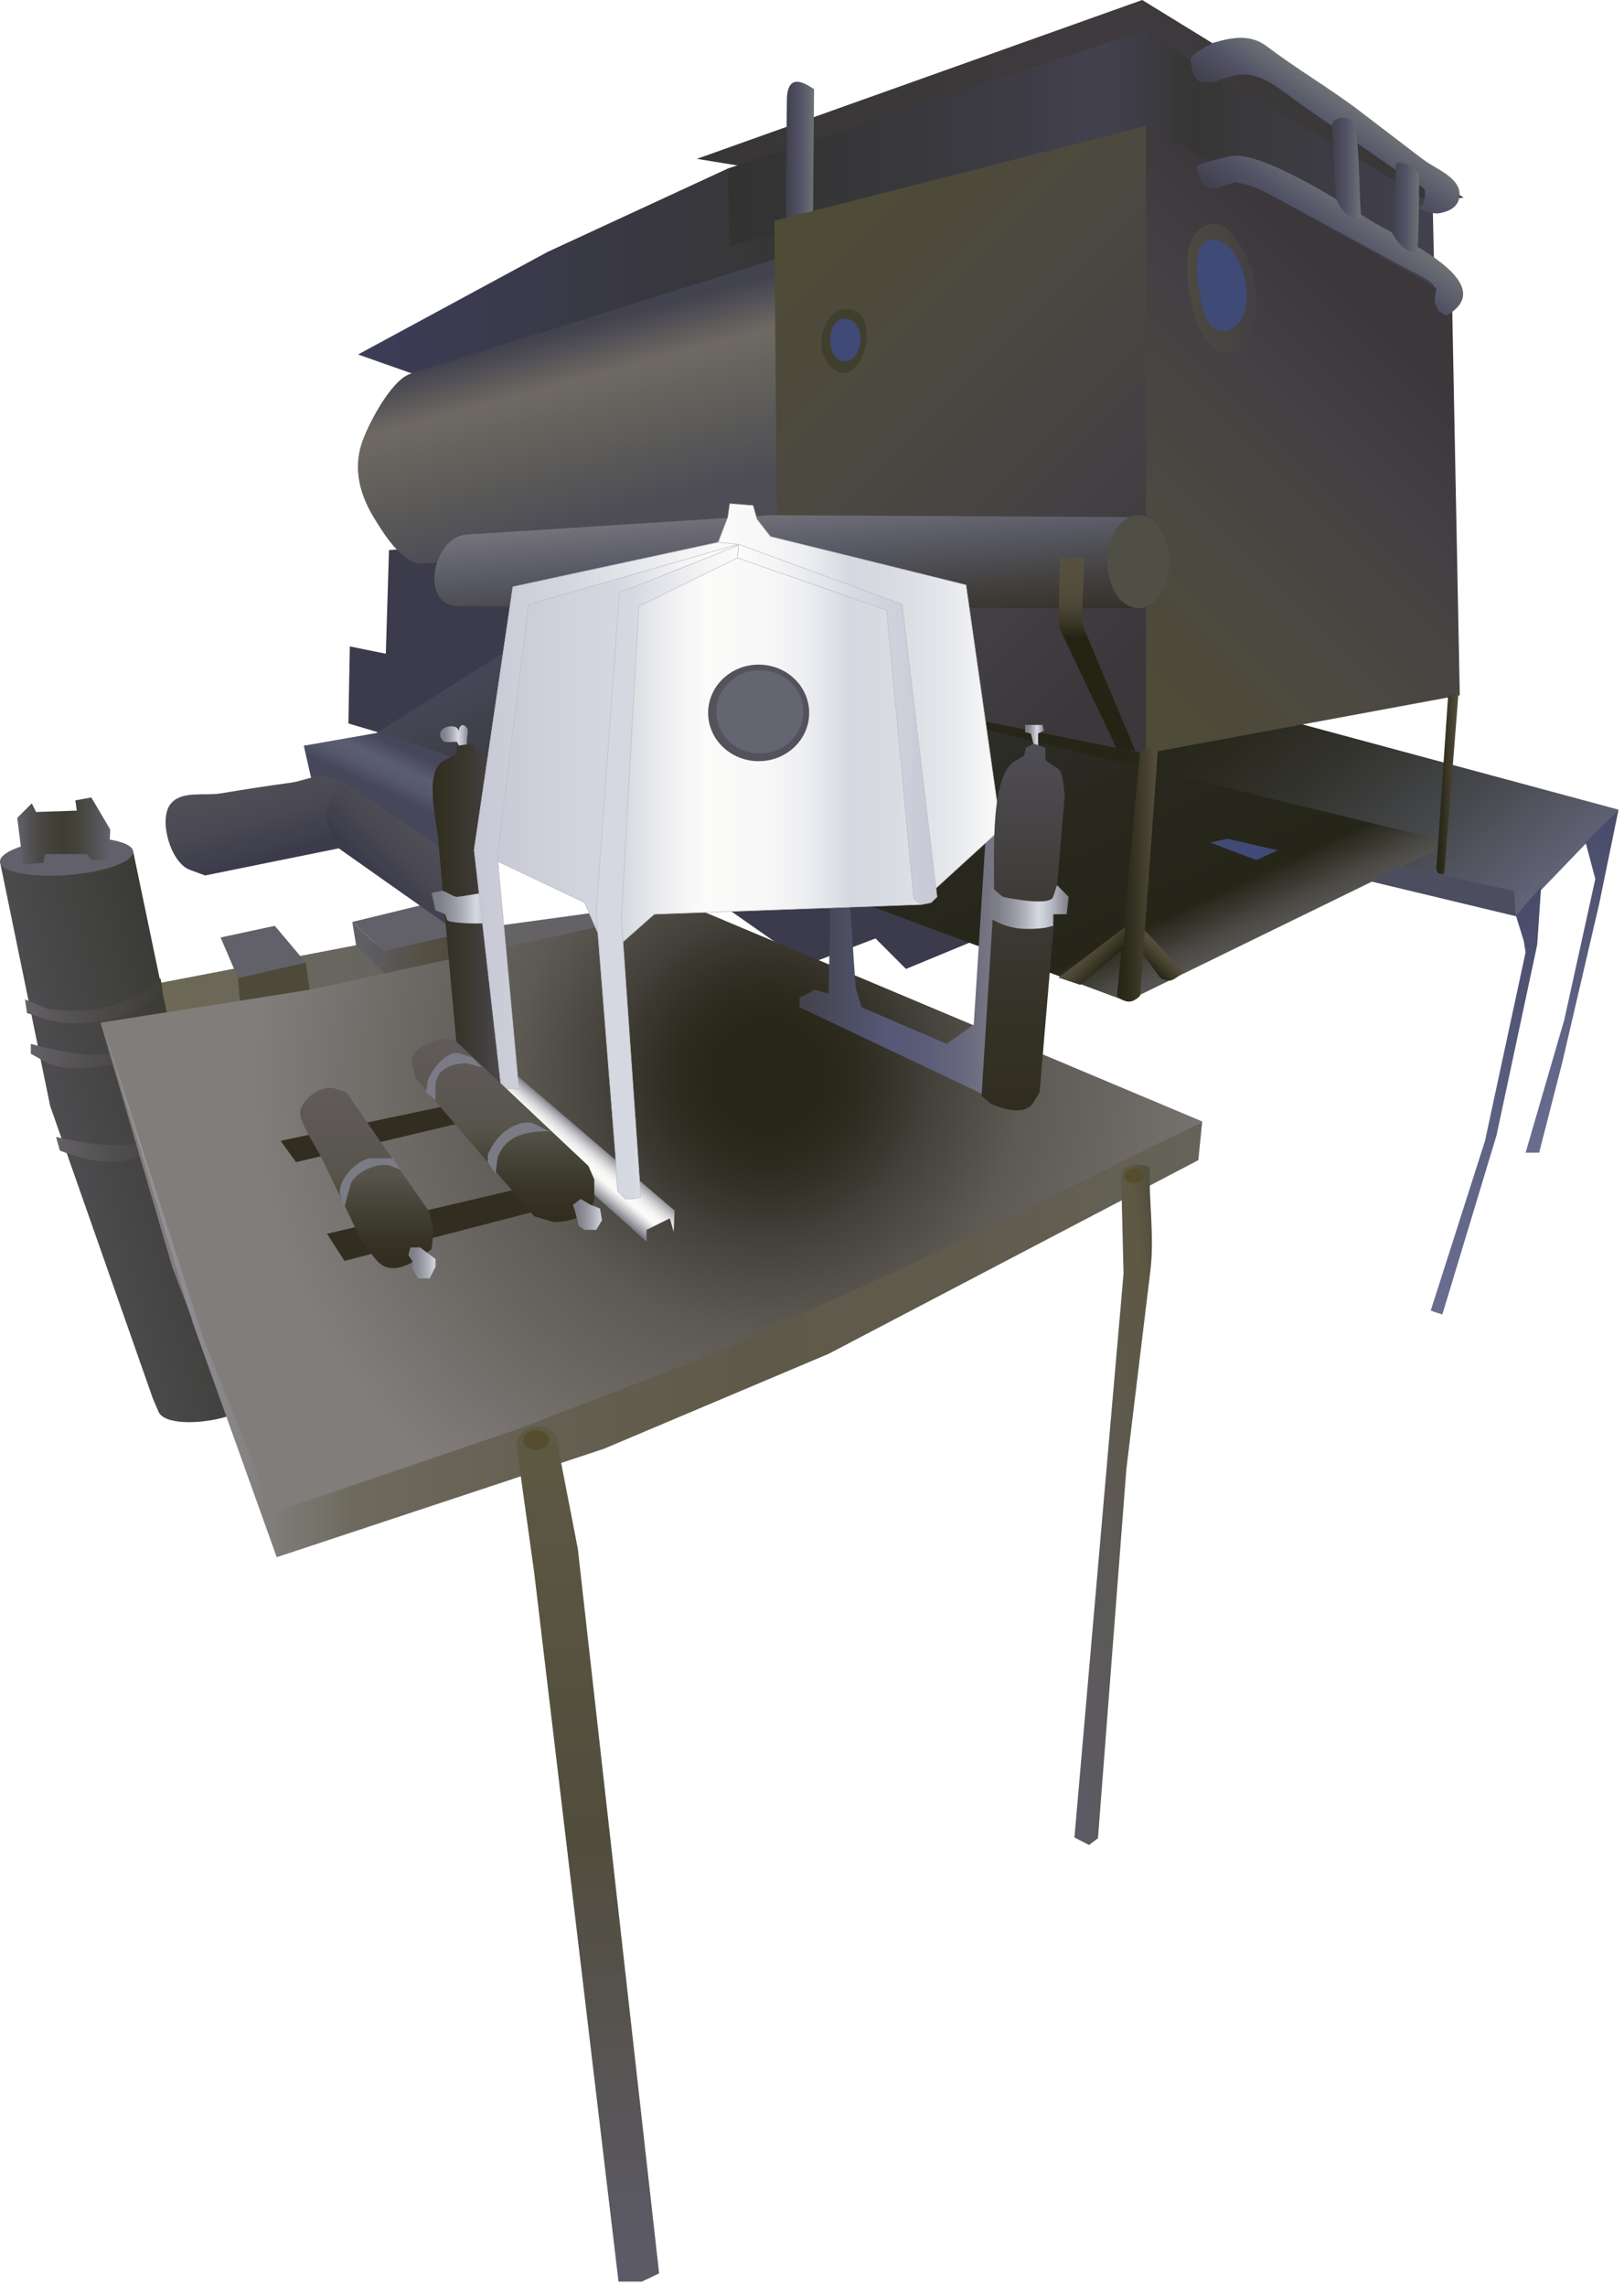
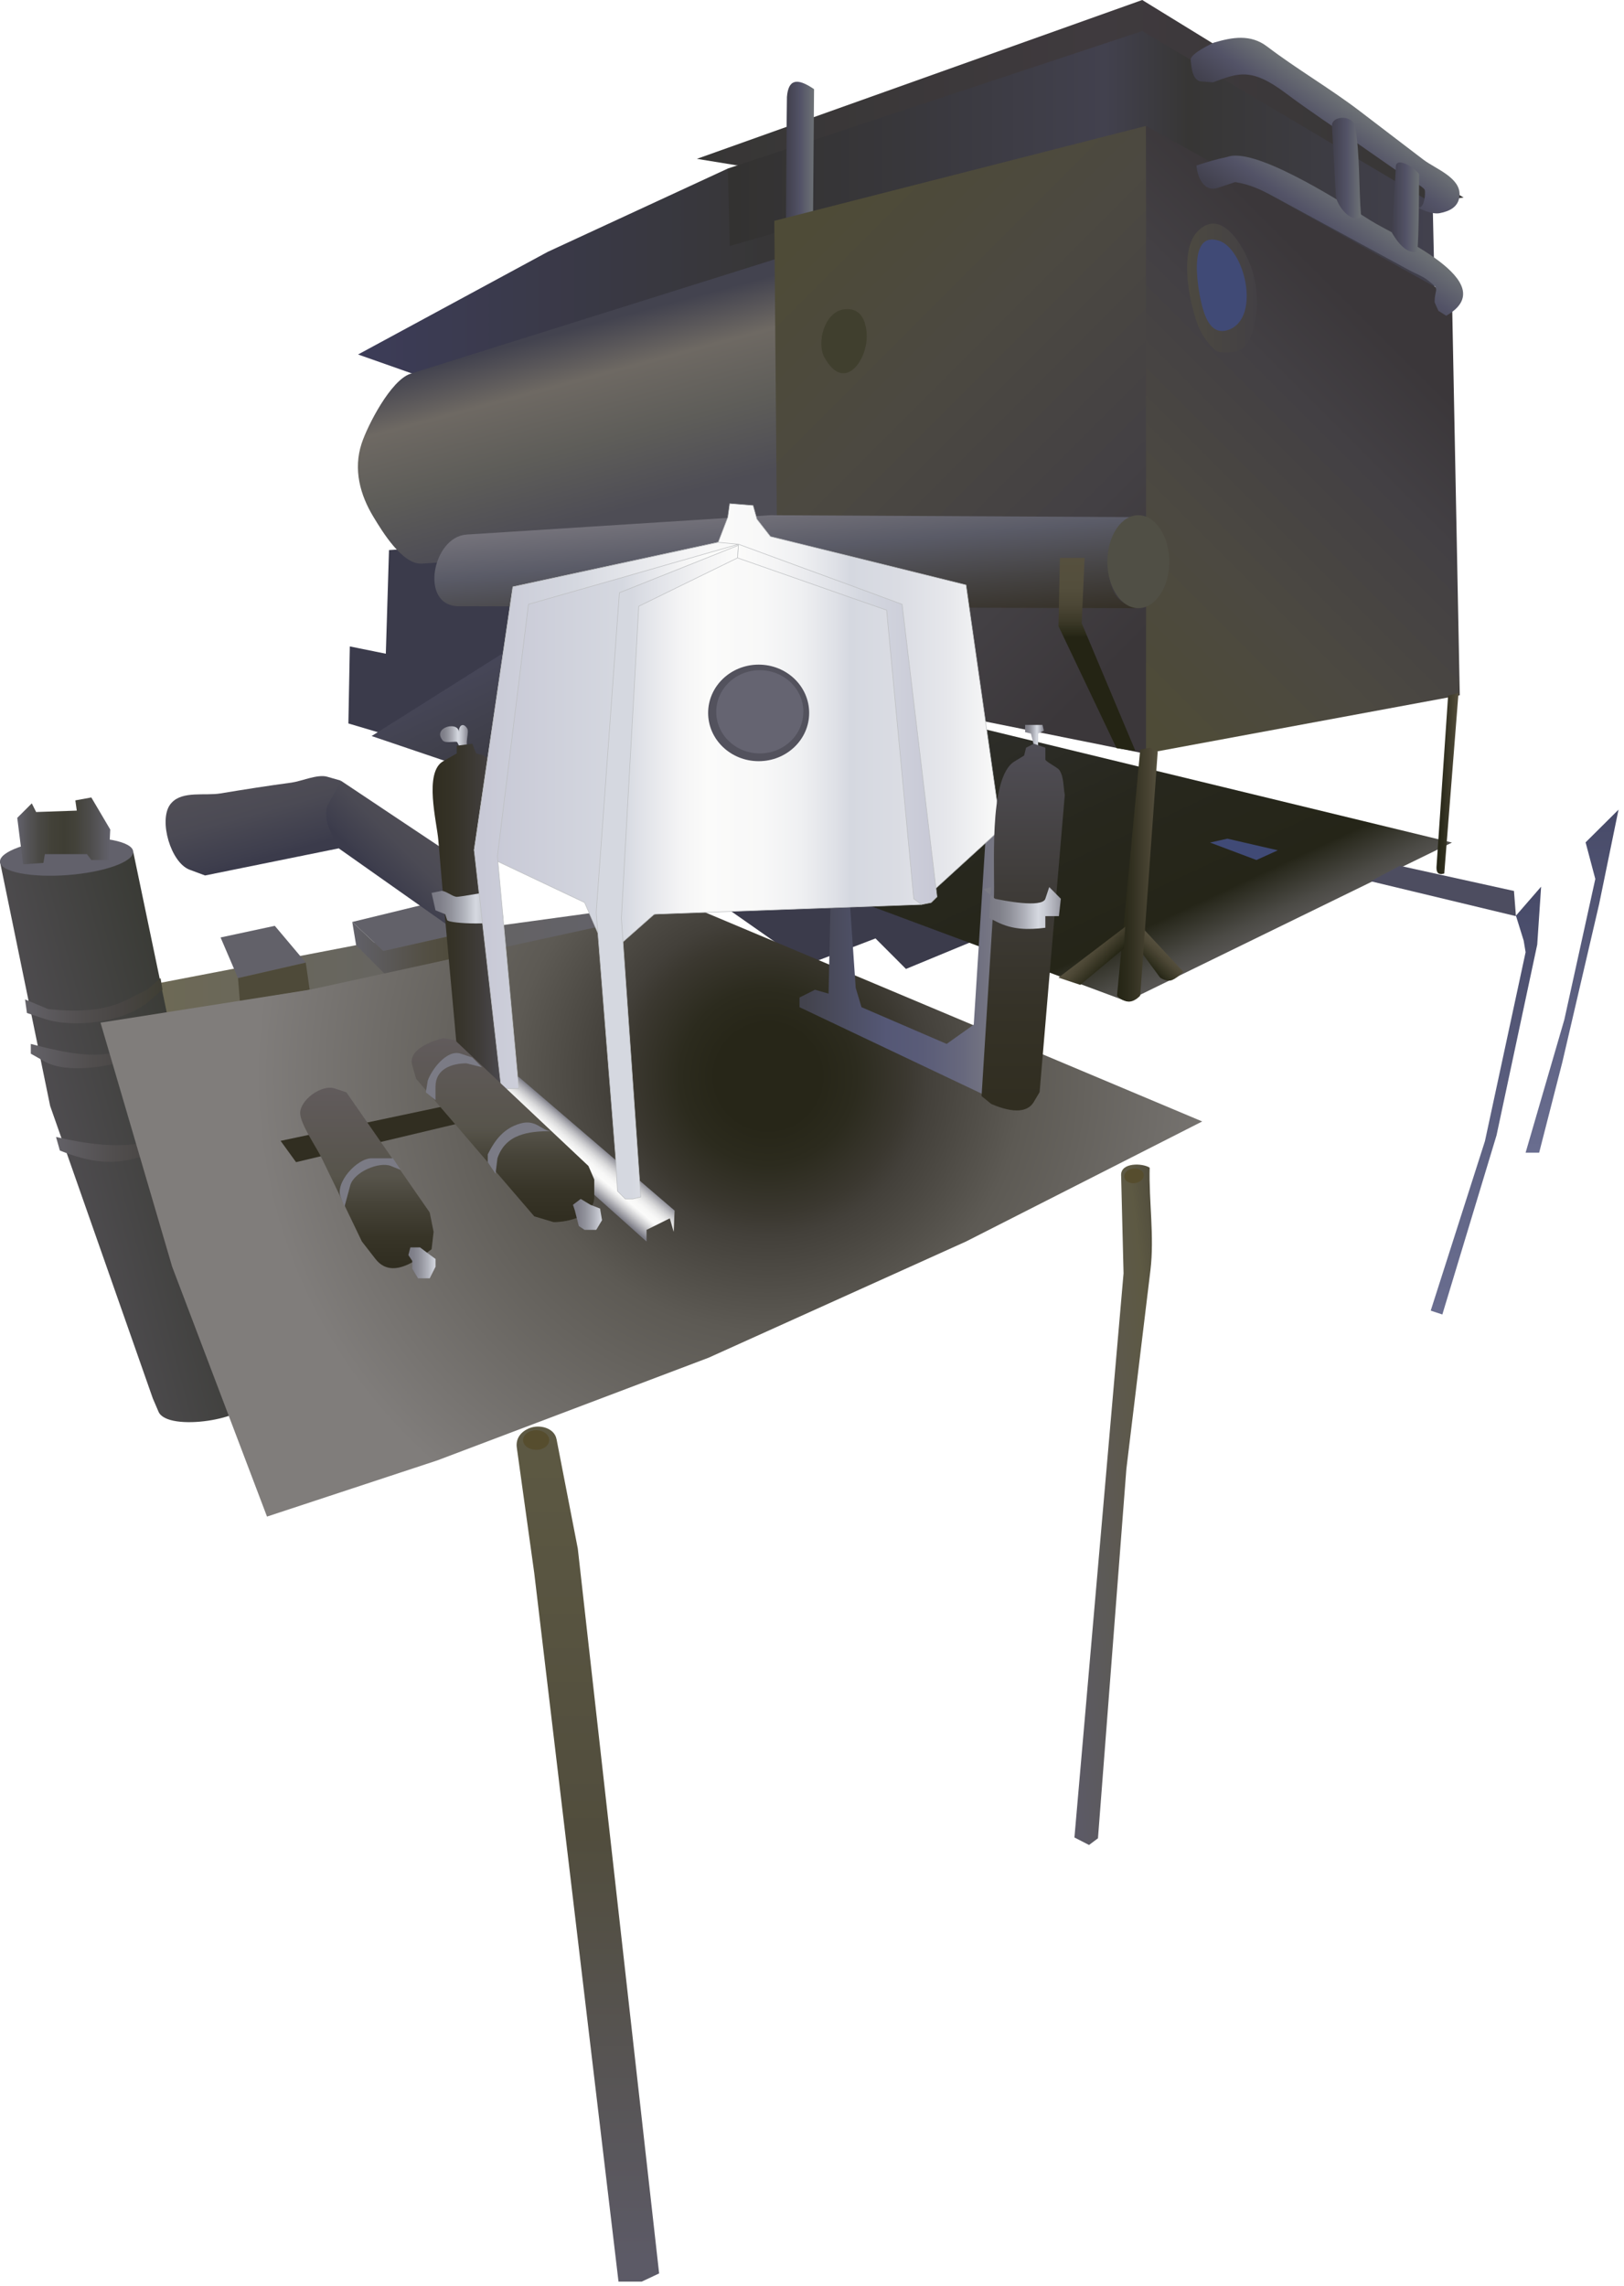
<svg xmlns="http://www.w3.org/2000/svg" xmlns:ns1="https://ian.umces.edu/media-library/" x="0px" y="0px" width="356" height="501" viewBox="0 0 356 501" xml:space="preserve">
  <title>Undersea habitat</title>
  <desc>
    <ns1:title>Undersea habitat</ns1:title>
    <ns1:descr>Illustration of undersea habitat</ns1:descr>
    <ns1:scene>
      <ns1:contains>science, scientific, research, experimental, test, equipment, laboratory, setup, undersea, habitat, underwater</ns1:contains>
      <ns1:when>2008-12-08</ns1:when>
    </ns1:scene>
  </desc>
  <defs />
  <linearGradient id="ian_symbols_525c8db5cb1437a4f112b44ff53309f1" y2="223.27" gradientUnits="userSpaceOnUse" x2="305.49" y1="103.65" x1="205.12">
    <stop stop-color="#252518" offset=".466" />
    <stop stop-color="#29291E" offset=".558" />
    <stop stop-color="#34342F" offset=".681" />
    <stop stop-color="#45474B" offset=".822" />
    <stop stop-color="#5E6072" offset=".975" />
    <stop stop-color="#626579" offset="1" />
  </linearGradient>
-   <polygon points="332.31 200.77 300.47 193.12 153.62 146.87 213.04 139.22 354.8 177.43" fill="url(#ian_symbols_525c8db5cb1437a4f112b44ff53309f1)" />
  <polygon points="85.273 120.55 84.577 143.26 76.686 141.66 76.37 158.54 125.11 173.02 141.95 186.87 176.96 211.38 191.92 205.65 198.6 212.34 213.25 206.28 172.72 115.03" fill="#3B3B4B" />
  <linearGradient id="ian_symbols_243988404ac19984adc7125d9a40f50e" y2="211.6" gradientUnits="userSpaceOnUse" x2="136.21" y1="211.6" x1="33.92">
    <stop stop-color="#6D6955" offset=".006" />
    <stop stop-color="#68665E" offset=".36" />
    <stop stop-color="#626169" offset=".994" />
  </linearGradient>
  <polygon points="33.92 215.62 78.068 207.13 130.7 199.93 136.21 203.31 36.478 223.26" fill="url(#ian_symbols_243988404ac19984adc7125d9a40f50e)" />
  <polygon points="48.353 205.44 60.239 202.89 67.031 210.95 52.173 214.35" fill="#626169" />
  <polygon points="52.587 219.44 52.173 214.35 67.031 210.95 67.88 216.9" fill="#4E4A39" />
  <polygon points="77.219 202.04 84.011 208.41 100.98 204.59 92.915 198.22" fill="#626169" />
  <linearGradient id="ian_symbols_5d910a13167f4174e13e956175d091b9" y2="207.77" gradientUnits="userSpaceOnUse" x2="100.98" y1="207.77" x1="77.219">
    <stop stop-color="#626169" offset=".006" />
    <stop stop-color="#5F5E63" offset=".11" />
    <stop stop-color="#534F44" offset=".676" />
    <stop stop-color="#4E4A39" offset=".994" />
  </linearGradient>
  <polygon points="78.068 207.13 84.424 213.5 100.98 209.68 100.98 204.59 84.011 208.41 77.219 202.04" fill="url(#ian_symbols_5d910a13167f4174e13e956175d091b9)" />
  <linearGradient id="ian_symbols_f29c0b6dae0968b41d75965e1996a294" y2="244.35" gradientUnits="userSpaceOnUse" x2="44.668" y1="252.63" x1="13.748">
    <stop stop-color="#4E4C4F" offset=".006" />
    <stop stop-color="#3A3B36" offset=".994" />
  </linearGradient>
  <path d="m.003 188.87l10.994 53.498 22.499 64.078s1.045 2.471 1.251 2.917c1.959 4.593 20.387 1.523 19.549-2.482 0-.011-25.1-120.27-25.1-120.27l-29.193 2.25z" fill="url(#ian_symbols_f29c0b6dae0968b41d75965e1996a294)" />
  <path d="m29.196 186.6c.174 2.231-6.226 4.528-14.281 5.16-8.065.62-14.749-.675-14.912-2.896-.174-2.22 6.226-4.528 14.281-5.148 8.077-.62 14.749.69 14.912 2.89z" fill="#62616B" />
  <linearGradient id="ian_symbols_3a9c06a6d3539d84294205659ef4e790" y2="219.3" gradientUnits="userSpaceOnUse" x2="35.618" y1="219.3" x1="5.49">
    <stop stop-color="#636167" offset=".006" />
    <stop stop-color="#514E4E" offset=".421" />
    <stop stop-color="#484543" offset=".702" />
    <stop stop-color="#3F3E34" offset=".994" />
  </linearGradient>
  <path d="m20.303 221.24c-3.156.381-6.4.229-9.73-.098l-5.083-2.123.414 2.972s3.592 1.197 3.82 1.273c6.444 2.134 17.513.816 22.923-3.82l2.972-2.547-.425-2.547-2.96 2.547s-4.245 2.122-4.256 2.122c-2.472 1.25-5.04 1.93-7.675 2.23z" fill="url(#ian_symbols_3a9c06a6d3539d84294205659ef4e790)" />
  <linearGradient id="ian_symbols_786f0598b452a2e41936a4f6faecf173" y2="229.32" gradientUnits="userSpaceOnUse" x2="37.744" y1="229.32" x1="6.752">
    <stop stop-color="#636167" offset=".006" />
    <stop stop-color="#514E4E" offset=".421" />
    <stop stop-color="#484543" offset=".702" />
    <stop stop-color="#3F3E34" offset=".994" />
  </linearGradient>
  <path d="m6.752 228.77v2.134s2.787 1.589 2.972 1.687c4.104 2.352 11.363 1.524 15.695.436 1.165-.294 12.539-3.396 12.322-5.094l-.425-3.396-2.558 2.123s-4.104 2.057-4.224 2.111c-6.912 3.461-13.05 2.547-20.387.86l-3.395-.86z" fill="url(#ian_symbols_786f0598b452a2e41936a4f6faecf173)" />
  <linearGradient id="ian_symbols_15016f91f23f663431d09138d5be6481" y2="249.12" gradientUnits="userSpaceOnUse" x2="41.994" y1="249.12" x1="12.282">
    <stop stop-color="#636167" offset=".006" />
    <stop stop-color="#514E4E" offset=".421" />
    <stop stop-color="#484543" offset=".702" />
    <stop stop-color="#3F3E34" offset=".994" />
  </linearGradient>
  <path d="m12.282 249.16l.838 2.972c6.487 2.58 11.69 3.429 18.515 1.153 1.545-.511 10.678-4.44 10.351-6.672l-.424-2.972-2.123 2.536c-6.585 6.96-19.136 4.82-27.157 2.98z" fill="url(#ian_symbols_15016f91f23f663431d09138d5be6481)" />
  <linearGradient id="ian_symbols_6f4ea0cf189399c4a132b69879da86d5" y2="182.09" gradientUnits="userSpaceOnUse" x2="24.168" y1="182.09" x1="3.781">
    <stop stop-color="#62616B" offset=".006" />
    <stop stop-color="#57565A" offset=".094" />
    <stop stop-color="#4A4945" offset=".235" />
    <stop stop-color="#424138" offset=".374" />
    <stop stop-color="#3F3E34" offset=".506" />
    <stop stop-color="#43423A" offset=".626" />
    <stop stop-color="#4E4D4C" offset=".791" />
    <stop stop-color="#616069" offset=".983" />
    <stop stop-color="#62616B" offset=".994" />
  </linearGradient>
  <polygon points="9.517 189.1 5.065 189.41 3.781 179.23 6.97 176.05 7.917 177.95 16.831 177.64 16.516 175.4 20.021 174.76 24.167 181.78 23.841 188.47 20.021 188.47 19.063 187.18 9.833 187.18" fill="url(#ian_symbols_6f4ea0cf189399c4a132b69879da86d5)" />
  <radialGradient id="ian_symbols_3529c2b1465731d491f80bcc0d4adffe" gradientUnits="userSpaceOnUse" cy="235.9" cx="168.36" r="113.07">
    <stop stop-color="#272618" offset=".101" />
    <stop stop-color="#2C2B1E" offset=".171" />
    <stop stop-color="#3B3830" offset=".267" />
    <stop stop-color="#43403A" offset=".309" />
    <stop stop-color="#5D5A54" offset=".494" />
    <stop stop-color="#807D7B" offset=".994" />
  </radialGradient>
  <polygon points="263.54 245.76 211.76 272.07 155.32 297.54 95.886 320.03 58.53 332.35 37.741 277.6 22.034 224.11 67.88 216.9 151.5 198.65" fill="url(#ian_symbols_3529c2b1465731d491f80bcc0d4adffe)" />
  <linearGradient id="ian_symbols_dcb389c5f18d93a4dd96f5ffdeb93a68" y2="229.19" gradientUnits="userSpaceOnUse" x2="226.09" y1="112.76" x1="171.8">
    <stop stop-color="#474759" offset=".006" />
    <stop stop-color="#3A3A40" offset=".212" />
    <stop stop-color="#2E2E2A" offset=".456" />
    <stop stop-color="#27271D" offset=".69" />
    <stop stop-color="#252518" offset=".899" />
    <stop stop-color="#2A2A1E" offset=".907" />
    <stop stop-color="#4B4A45" offset=".968" />
    <stop stop-color="#585654" offset="1" />
  </linearGradient>
  <polygon points="318.29 184.64 246.99 219.44 185.44 196.53 81.464 161.3 120.51 136.68" fill="url(#ian_symbols_dcb389c5f18d93a4dd96f5ffdeb93a68)" />
  <linearGradient id="ian_symbols_47dad6a4ddee051419722dac76eeeda7" y2="162.09" gradientUnits="userSpaceOnUse" x2="93.029" y1="183.24" x1="83.166">
    <stop stop-color="#46475A" offset=".405" />
    <stop stop-color="#4B4C5F" offset=".438" />
    <stop stop-color="#57596C" offset=".559" />
    <stop stop-color="#5B5D71" offset=".668" />
    <stop stop-color="#46475A" offset=".837" />
  </linearGradient>
-   <polygon points="68.718 172.76 66.596 163.42 83.576 160.45 108.63 169.36 104.36 193.12" fill="url(#ian_symbols_47dad6a4ddee051419722dac76eeeda7)" />
  <linearGradient id="ian_symbols_dd7323bd441b4ad421c1d54dd7a97ae5" y2="170.77" gradientUnits="userSpaceOnUse" x2="53.956" y1="189.97" x1="59.101">
    <stop stop-color="#3B3B4B" offset=".112" />
    <stop stop-color="#3E3E4D" offset=".185" />
    <stop stop-color="#4B4A54" offset=".614" />
    <stop stop-color="#504E56" offset="1" />
  </linearGradient>
  <path d="m37.632 175.91c2.405-2.634 7.336-1.48 10.678-2.036 5.225-.86 10.351-1.676 15.608-2.373 2.09-.283 5.682-1.883 7.771-1.295.011 0 2.972.849 2.972.849l-.414 14.857-29.291 5.943s-3.276-1.23-3.396-1.263c-4.125-1.557-6.792-10.732-4.289-14.248.121-.16.230-.30.361-.43z" fill="url(#ian_symbols_dd7323bd441b4ad421c1d54dd7a97ae5)" />
  <linearGradient id="ian_symbols_7045812c718386e48d775f377f91bb67" y2="181.88" gradientUnits="userSpaceOnUse" x2="93.127" y1="193.33" x1="81.671">
    <stop stop-color="#3B3B4B" offset=".112" />
    <stop stop-color="#3E3E4D" offset=".185" />
    <stop stop-color="#4B4A54" offset=".614" />
    <stop stop-color="#504E56" offset="1" />
  </linearGradient>
  <path d="m100.13 204.16l-25.883-18.253c-1.361-2.939-3.244-5.486-2.624-8.871.131-.762 3.32-5.791 3.037-5.986.011.011 22.934 15.292 22.934 15.292l2.536 17.82z" fill="url(#ian_symbols_7045812c718386e48d775f377f91bb67)" />
  <linearGradient id="ian_symbols_f2af397de4aa6324b505d28b771befd4" y2="211.7" gradientUnits="userSpaceOnUse" x2="251.77" y1="208.19" x1="255.27">
    <stop stop-color="#56503E" offset=".006" />
    <stop stop-color="#4C4735" offset=".3" />
    <stop stop-color="#302F1E" offset=".804" />
    <stop stop-color="#242414" offset="1" />
  </linearGradient>
  <path d="m254.31 214.24s1.121.794 2.231.642c1.11-.163 2.862-1.916 2.862-1.916l-8.588-9.23-.958 4.463 4.46 6.05z" fill="url(#ian_symbols_f2af397de4aa6324b505d28b771befd4)" />
  <linearGradient id="ian_symbols_55bddc13b0983dc4b1d33ee7a2a51620" y2="25.682" gradientUnits="userSpaceOnUse" x2="320.84" y1="25.682" x1="152.77">
    <stop stop-color="#373635" offset=".006" />
    <stop stop-color="#3F3A3E" offset=".522" />
    <stop stop-color="#373635" offset="1" />
  </linearGradient>
  <polygon points="152.77 34.809 250.39 0 320.84 43.299 254.2 51.364" fill="url(#ian_symbols_55bddc13b0983dc4b1d33ee7a2a51620)" />
  <linearGradient id="ian_symbols_f62a6bb80748f554a5ad621e87953463" y2="59.849" gradientUnits="userSpaceOnUse" x2="172.72" y1="59.849" x1="78.492">
    <stop stop-color="#3C3C58" offset=".006" />
    <stop stop-color="#373635" offset="1" />
  </linearGradient>
  <polygon points="78.492 77.683 120.08 55.185 159.56 36.931 171.87 49.231 172.72 57.732 92.915 82.766" fill="url(#ian_symbols_f62a6bb80748f554a5ad621e87953463)" />
  <linearGradient id="ian_symbols_4f3830e102804454a938c820cc634b50" y2="69.639" gradientUnits="userSpaceOnUse" x2="121.82" y1="127.27" x1="137.26">
    <stop stop-color="#4E4D55" offset=".253" />
    <stop stop-color="#5E5D59" offset=".517" />
    <stop stop-color="#6E6963" offset=".758" />
    <stop stop-color="#43434F" offset=".944" />
  </linearGradient>
  <path d="m171.01 56.458s-81.025 25.459-81.058 25.459c-4.31 1.437-9.382 11.32-10.688 15.292-1.839 5.649-.359 11.222 2.645 16.142 1.905 3.135 6.335 10.46 10.58 10.166.011 0 79.382-5.519 79.382-5.519l-.86-61.542z" fill="url(#ian_symbols_4f3830e102804454a938c820cc634b50)" />
  <linearGradient id="ian_symbols_12579fe416a2885489d6a1543cfdfe80" y2="35.026" gradientUnits="userSpaceOnUse" x2="314.48" y1="35.026" x1="159.56">
    <stop stop-color="#333231" offset=".006" />
    <stop stop-color="#38373B" offset=".243" />
    <stop stop-color="#42414E" offset=".534" />
    <stop stop-color="#373635" offset=".652" />
    <stop stop-color="#42414E" offset="1" />
  </linearGradient>
  <polygon points="159.56 36.931 250.39 6.803 314.06 44.572 314.48 63.25 251.23 27.592 159.97 53.911" fill="url(#ian_symbols_12579fe416a2885489d6a1543cfdfe80)" />
  <linearGradient id="ian_symbols_35e285aeca7fc104a1a7df8698546fee" y2="32.942" gradientUnits="userSpaceOnUse" x2="178.45" y1="32.942" x1="172.3">
    <stop stop-color="#42414E" offset=".045" />
    <stop stop-color="#535367" offset=".517" />
    <stop stop-color="#6B6F74" offset=".955" />
    <stop stop-color="#6E7275" offset="1" />
  </linearGradient>
  <path d="m172.3 47.968s.163-26.199.207-26.732c.305-3.766 2.123-4.321 5.943-1.698l-.218 26.939" fill="url(#ian_symbols_35e285aeca7fc104a1a7df8698546fee)" />
  <polygon points="64.897 254.68 100.57 246.18 97.595 242.37 61.512 250.01" fill="#312E21" />
-   <polygon points="71.689 270.37 113.29 260.61 117.96 265.29 75.521 276.32" fill="#312E21" />
  <linearGradient id="ian_symbols_ce382ecebcaefef4dd15b4b59673f447" y2="161.42" gradientUnits="userSpaceOnUse" x2="102.79" y1="161.42" x1="96.476">
    <stop stop-color="#7B7B85" offset=".028" />
    <stop stop-color="#81818B" offset=".132" />
    <stop stop-color="#92939C" offset=".274" />
    <stop stop-color="#AEB0B9" offset=".438" />
    <stop stop-color="#D5D8E0" offset=".618" />
    <stop stop-color="#CBCED6" offset=".689" />
    <stop stop-color="#B1B2BB" offset=".809" />
    <stop stop-color="#868690" offset=".965" />
    <stop stop-color="#7B7B85" offset="1" />
  </linearGradient>
  <path d="m102.79 163.94c-1.11-.74.196-3.429-.381-4.321-.882-1.371-1.839-.653-1.839.816 0-2.471-5.867-1.11-3.548 1.807.631.794 3.037.054 3.222.424l.642 1.285 1.91-.02z" fill="url(#ian_symbols_ce382ecebcaefef4dd15b4b59673f447)" />
  <linearGradient id="ian_symbols_9a0c3b1387785e74cd1842cbf21b3118" y2="147.29" gradientUnits="userSpaceOnUse" x2="269.91" y1="47.756" x1="170.37">
    <stop stop-color="#4E4B37" offset=".045" />
    <stop stop-color="#4C4941" offset=".343" />
    <stop stop-color="#434044" offset=".668" />
    <stop stop-color="#3B373A" offset=".865" />
  </linearGradient>
  <polygon points="251.23 27.592 251.67 80.23 251.87 165.33 170.59 148.99 169.74 48.393" fill="url(#ian_symbols_9a0c3b1387785e74cd1842cbf21b3118)" />
  <linearGradient id="ian_symbols_e4ed95b337320634b9171d377d845c75" y2="61.128" gradientUnits="userSpaceOnUse" x2="314.47" y1="144.74" x1="230.86">
    <stop stop-color="#4E4B37" offset=".045" />
    <stop stop-color="#4C4941" offset=".343" />
    <stop stop-color="#434044" offset=".668" />
    <stop stop-color="#3B373A" offset=".865" />
  </linearGradient>
  <polygon points="320 152.37 318.29 64.948 251.23 27.592 251.23 165.11" fill="url(#ian_symbols_e4ed95b337320634b9171d377d845c75)" />
  <linearGradient id="ian_symbols_c66e16da013dc344997caee3b7a6bcee" y2="111.05" gradientUnits="userSpaceOnUse" x2="172" y1="139.81" x1="174.51">
    <stop stop-color="#353027" offset=".006" />
    <stop stop-color="#454343" offset=".32" />
    <stop stop-color="#5A5B67" offset=".674" />
    <stop stop-color="#75737B" offset="1" />
  </linearGradient>
  <path d="m102.25 117.15c.022 0 66.636-4.245 66.636-4.245s80.97.424 81.503.424c-8.152-.043-10.101 16.414-3.406 19.103l2.133.849s-147.86-.425-148.55-.425c-8.767-.02-5.719-15.29 1.69-15.69z" fill="url(#ian_symbols_c66e16da013dc344997caee3b7a6bcee)" />
  <path d="m256.32 123.09c0 5.627-3.037 10.188-6.781 10.188-3.755 0-6.792-4.561-6.792-10.188s3.037-10.188 6.792-10.188c3.75.01 6.78 4.57 6.78 10.19z" fill="#504F45" />
  <linearGradient id="ian_symbols_2c8b696d1d14e0142db40948e9b1414d" y2="43.882" gradientUnits="userSpaceOnUse" x2="296.45" y1="56.936" x1="287.31">
    <stop stop-color="#42414E" offset=".045" />
    <stop stop-color="#535367" offset=".517" />
    <stop stop-color="#6B6F74" offset=".955" />
    <stop stop-color="#6E7275" offset="1" />
  </linearGradient>
  <path d="m266.94 41.176c-3.069 1.023-4.517-2.503-4.658-4.92 2.547-.794 3.82-1.241 6.781-1.872 5.735-2.123 22.76 8.425 31.336 13.911 5.236 3.352 29.465 13.562 16.632 20.898l-1.709-1.067s-.838-1.829-.838-1.905c0-3.254 1.437-2.547-1.622-4.898-1.077-.827-2.568-1.372-3.776-2.024-4.038-2.199-8.076-4.397-12.126-6.585-6.041-3.276-12.082-6.563-18.123-9.839-2.786-1.502-4.974-2.46-8.076-2.972.01 0-3.75 1.251-3.81 1.273z" fill="url(#ian_symbols_2c8b696d1d14e0142db40948e9b1414d)" />
  <linearGradient id="ian_symbols_25fe94e05a425f04f90c071935de0df3" y2="22.007" gradientUnits="userSpaceOnUse" x2="294.9" y1="34.238" x1="286.34">
    <stop stop-color="#42414E" offset=".045" />
    <stop stop-color="#535367" offset=".517" />
    <stop stop-color="#6B6F74" offset=".955" />
    <stop stop-color="#6E7275" offset="1" />
  </linearGradient>
  <path d="m266.1 9.339c4.006-1.175 8.021-1.916 11.657.849 6.52 4.952 13.649 9.088 20.169 14.041 4.713 3.57 9.394 7.206 14.117 10.776 2.635 2.002 8.196 3.918 7.902 7.848-.185 2.471-2.133 3.439-4.364 3.864-1.524.283-3.755-.653-5.007-1.36 1.654.936 1.991-3.124 1.73-3.755-.294-.708-3.222-2.166-3.973-2.688-3.494-2.416-6.967-4.865-10.46-7.282-5.366-3.723-10.831-7.314-16.056-11.233-7.662-5.747-10.492-4.332-15.935-2.351 0 0-2.754-.218-2.765-.218-1.828-.468-1.938-3.211-2.111-4.669-.19-1.428 5.07-3.811 5.09-3.822z" fill="url(#ian_symbols_25fe94e05a425f04f90c071935de0df3)" />
  <linearGradient id="ian_symbols_593b2da3093277c4a945d43d1b5ead93" y2="36.831" gradientUnits="userSpaceOnUse" x2="298.37" y1="36.831" x1="291.98">
    <stop stop-color="#42414E" offset=".045" />
    <stop stop-color="#535367" offset=".517" />
    <stop stop-color="#6B6F74" offset=".955" />
    <stop stop-color="#6E7275" offset="1" />
  </linearGradient>
  <path d="m298.35 47.533c.011 0 .011-.021.021-.021-.544-6.553-.229-13.432-1.306-19.93-.838-2.558-5.203-2.145-5.083.011.011.033.849 15.26.849 15.282.11 1.926 3.15 6.149 5.52 4.658z" fill="url(#ian_symbols_593b2da3093277c4a945d43d1b5ead93)" />
  <linearGradient id="ian_symbols_6335391cdb4c2f44d50d2accd827ddc0" y2="45.42" gradientUnits="userSpaceOnUse" x2="311.09" y1="45.42" x1="305.14">
    <stop stop-color="#42414E" offset=".045" />
    <stop stop-color="#535367" offset=".517" />
    <stop stop-color="#6B6F74" offset=".955" />
    <stop stop-color="#6E7275" offset="1" />
  </linearGradient>
  <path d="m311.08 38.15s0 14.542-.425 17.023c-2.972.631-5.203-3.723-5.519-4.147 0 0 .838-14.357.849-14.531.13-2.361 4.55 0.6 5.09 1.655z" fill="url(#ian_symbols_6335391cdb4c2f44d50d2accd827ddc0)" />
  <linearGradient id="ian_symbols_a452b38d230b51b411e004aa47df4212" y2="211.16" gradientUnits="userSpaceOnUse" x2="219.4" y1="211.16" x1="175.26">
    <stop stop-color="#43434D" offset=".028" />
    <stop stop-color="#555876" offset=".433" />
    <stop stop-color="#5A5C78" offset=".611" />
    <stop stop-color="#67687D" offset=".808" />
    <stop stop-color="#7B7B85" offset="1" />
  </linearGradient>
  <polygon points="175.26 220.72 175.26 218.6 178.65 216.9 181.63 217.75 182.05 198.65 186.3 197.79 187.58 216.47 188.85 220.72 207.52 228.77 213.46 224.54 216.02 184.21 219.4 181.66 217.28 240.66" fill="url(#ian_symbols_a452b38d230b51b411e004aa47df4212)" />
  <linearGradient id="ian_symbols_a213de62b0a7bb44217619cecba2d585" y2="249.77" gradientUnits="userSpaceOnUse" x2="130.13" y1="257.14" x1="123.94">
    <stop stop-color="#7B7B85" offset=".028" />
    <stop stop-color="#93939B" offset=".092" />
    <stop stop-color="#CBCBCE" offset=".251" />
    <stop stop-color="#eee" offset=".369" />
    <stop stop-color="#FBFBFA" offset=".433" />
    <stop stop-color="#F8F8F7" offset=".545" />
    <stop stop-color="#EDEDED" offset=".644" />
    <stop stop-color="#DBDBDC" offset=".738" />
    <stop stop-color="#C1C1C5" offset=".829" />
    <stop stop-color="#A1A1A8" offset=".917" />
    <stop stop-color="#7B7B85" offset="1" />
  </linearGradient>
  <polygon points="141.73 272.07 141.73 269.52 146.83 266.99 147.68 269.95 147.88 265.29 113.72 236 106.5 236.85 106.07 240.24" fill="url(#ian_symbols_a213de62b0a7bb44217619cecba2d585)" />
  <linearGradient id="ian_symbols_2b3a9f3bd4922d744d0855d2f219cd02" y2="200.96" gradientUnits="userSpaceOnUse" x2="111.59" y1="200.96" x1="94.826">
    <stop stop-color="#312E21" offset=".028" />
    <stop stop-color="#353227" offset=".273" />
    <stop stop-color="#3F3C39" offset=".61" />
    <stop stop-color="#504E56" offset=".998" />
    <stop stop-color="#504E56" offset="1" />
  </linearGradient>
  <path d="m100.57 234.29c-1.491-16.729-3.102-33.448-4.484-50.2-.327-3.962-3.222-14.814 1.078-17.285l2.971-1.698v-1.687l3.407-.435.828 2.122 1.708.436 1.698 1.263 3.82 67.07v2.559c0 4.125-9.219 2.416-10.177-.011l-.86-2.13z" fill="url(#ian_symbols_2b3a9f3bd4922d744d0855d2f219cd02)" />
  <linearGradient id="ian_symbols_88aed747f741eaa4751bfe71303dd7b2" y2="198.6" gradientUnits="userSpaceOnUse" x2="110.32" y1="198.6" x1="94.612">
    <stop stop-color="#7B7B85" offset=".028" />
    <stop stop-color="#81818B" offset=".132" />
    <stop stop-color="#92939C" offset=".274" />
    <stop stop-color="#AEB0B9" offset=".438" />
    <stop stop-color="#D5D8E0" offset=".618" />
    <stop stop-color="#CBCED6" offset=".689" />
    <stop stop-color="#B1B2BB" offset=".809" />
    <stop stop-color="#868690" offset=".965" />
    <stop stop-color="#7B7B85" offset="1" />
  </linearGradient>
  <path d="m96.746 195.25c.849-.12 2.297 1.143 3.276 1.284.642.076 9.48-1.48 9.448-1.708 0 .021.795 5.986.849 6.356.218 1.72-12.017 1.306-12.311.435l-.414-1.273-2.123-.849-.86-3.821c0-.01 1.981-.40 2.134-.43z" fill="url(#ian_symbols_88aed747f741eaa4751bfe71303dd7b2)" />
  <linearGradient id="ian_symbols_67b563768948f01441e82a388833ae5d" y2="238.38" gradientUnits="userSpaceOnUse" x2="80.424" y1="277.92" x1="80.424">
    <stop stop-color="#312E21" offset=".028" />
    <stop stop-color="#373427" offset=".17" />
    <stop stop-color="#474439" offset=".364" />
    <stop stop-color="#57544B" offset=".511" />
    <stop stop-color="#615B5C" offset="1" />
  </linearGradient>
  <path d="m75.935 239.38l-2.536-.838c-2.972-.99-7.663 2.602-7.598 5.421.055 2.416 3.614 7.532 4.691 9.774 2.96 6.105 5.921 12.212 8.838 18.329 0 0 2.939 3.788 2.972 3.82 3.537 4.539 8.925.414 12.31-2.122l.436-3.82-.849-4.234-18.264-26.33z" fill="url(#ian_symbols_67b563768948f01441e82a388833ae5d)" />
  <linearGradient id="ian_symbols_edd95392a05ff34469c8a8ac7643e002" y2="276.75" gradientUnits="userSpaceOnUse" x2="95.472" y1="276.75" x1="89.519">
    <stop stop-color="#7B7B85" offset=".028" />
    <stop stop-color="#81818B" offset=".198" />
    <stop stop-color="#92939C" offset=".433" />
    <stop stop-color="#AEB0B9" offset=".704" />
    <stop stop-color="#D5D8E0" offset="1" />
  </linearGradient>
  <polygon points="92.076 273.36 89.954 273.36 89.519 275.04 90.368 276.32 90.368 278.01 91.641 280.14 94.199 280.14 95.472 277.6 95.472 275.89 93.764 274.63" fill="url(#ian_symbols_edd95392a05ff34469c8a8ac7643e002)" />
  <path d="m75.521 264.43s-.795-1.981-.849-2.112c-1.263-3.156 3.603-8.489 6.792-8.489h4.669l1.698 2.547s-2.014-.806-2.123-.85c-2.612-1.045-8.12 1.328-8.925 4.234.001.01-1.262 4.67-1.262 4.67z" fill="#7B7B85" />
  <linearGradient id="ian_symbols_e39bb5108d0133c42540c6ee5d617f6e" y2="282.9" gradientUnits="userSpaceOnUse" x2="263.54" y1="282.9" x1="22.458">
    <stop stop-color="#96949D" offset=".006" />
    <stop stop-color="#929097" offset=".055" />
    <stop stop-color="#878485" offset=".123" />
    <stop stop-color="#747168" offset=".202" />
    <stop stop-color="#6E6A5E" offset=".225" />
    <stop stop-color="#656052" offset=".393" />
    <stop stop-color="#5F5949" offset=".584" />
    <stop stop-color="#605B4D" offset=".79" />
    <stop stop-color="#656258" offset=".983" />
    <stop stop-color="#656359" offset=".994" />
  </linearGradient>
-   <polygon points="60.664 341.25 42.41 290.32 22.458 224.54 44.533 293.09 59.804 331.5 113.29 313.25 157.44 296.28 211.54 271.65 263.54 245.76 262.69 254.24 181.63 296.69 132.39 317.49" fill="url(#ian_symbols_e39bb5108d0133c42540c6ee5d617f6e)" />
  <polygon points="280.11 186.34 275.43 188.47 265.25 184.64 269.06 183.79" fill="#404A76" />
  <polygon points="331.88 195.25 332.31 200.77 300.47 193.12 306.84 189.73" fill="#4D4D60" />
  <linearGradient id="ian_symbols_e7ee64407be0a8e4e5e817d62d76c27a" y2="194.31" gradientUnits="userSpaceOnUse" x2="325.73" y1="288.06" x1="325.73">
    <stop stop-color="#696D8F" offset=".006" />
    <stop stop-color="#606485" offset=".362" />
    <stop stop-color="#484B69" offset=".972" />
    <stop stop-color="#474A68" offset="1" />
  </linearGradient>
  <polygon points="337.83 194.31 336.98 206.99 328.06 248.79 316.18 288.06 313.63 287.22 325.52 250.06 334.43 208.67 334.01 206.14 332.31 200.66" fill="url(#ian_symbols_e7ee64407be0a8e4e5e817d62d76c27a)" />
  <linearGradient id="ian_symbols_0d2699046ad48724c1839907ede44358" y2="177.43" gradientUnits="userSpaceOnUse" x2="344.61" y1="252.6" x1="344.61">
    <stop stop-color="#696D8F" offset=".006" />
    <stop stop-color="#606485" offset=".362" />
    <stop stop-color="#484B69" offset=".972" />
    <stop stop-color="#474A68" offset="1" />
  </linearGradient>
  <polygon points="354.8 177.43 350.55 198.12 342.49 232.74 337.4 252.6 334.43 252.6 342.92 223.45 349.71 192.62 347.58 184.6" fill="url(#ian_symbols_0d2699046ad48724c1839907ede44358)" />
  <linearGradient id="ian_symbols_795433e387ae7e1419b4803440246356" y2="333.59" gradientUnits="userSpaceOnUse" x2="262.68" gradientTransform="matrix(.992 -.123 .123 .992 -40.812 28.89)" y1="333.59" x1="228.26">
    <stop stop-color="#5C5A66" offset=".028" />
    <stop stop-color="#5D5943" offset=".871" />
    <stop stop-color="#514D3D" offset="1" />
  </linearGradient>
  <path d="m245.76 257.44c.022-2.71 4.648-2.579 6.259-1.557-.185 7.358 1.056 15.13.175 22.434-.012.032-5.279 43.593-5.279 43.593l-6.227 80.938-1.959 1.47-3.2-1.644 10.766-123.62s-.501-20.104-.534-21.541c-.01-.01-.01-.05-.01-.07z" fill="url(#ian_symbols_795433e387ae7e1419b4803440246356)" />
  <linearGradient id="ian_symbols_9ad73b90128de0f4794c11a1dc570e22" y2="312.63" gradientUnits="userSpaceOnUse" x2="128.86" y1="500.01" x1="128.86">
    <stop stop-color="#5C5A66" offset=".028" />
    <stop stop-color="#514D3D" offset=".522" />
    <stop stop-color="#5D5943" offset="1" />
  </linearGradient>
  <path d="m121.99 315.37c-.457-2.427-3.657-3.287-5.899-2.405-1.959.772-3.091 2.329-2.797 4.311l3.82 27.45 18.471 155.28h5.084l3.82-1.797-17.829-158.84c.01.01-4.61-23.73-4.66-23.99z" fill="url(#ian_symbols_9ad73b90128de0f4794c11a1dc570e22)" />
  <path d="m120.4 315.58c0 1.197-1.273 2.145-2.862 2.145-1.579 0-2.874-.947-2.874-2.145 0-1.176 1.295-2.155 2.874-2.155 1.58 0 2.86.98 2.86 2.16z" fill="#564D2E" />
  <path d="m250.72 257.42c.108.882-.762 1.709-1.927 1.851-1.187.152-2.231-.446-2.34-1.328-.109-.893.762-1.72 1.938-1.861 1.17-.15 2.23.45 2.33 1.34z" fill="#564D2E" />
  <linearGradient id="ian_symbols_8f98f53b3f903844a5cc18f5874f9fca" y2="158.54" gradientUnits="userSpaceOnUse" x2="219.4" y1="158.54" x1="103.95">
    <stop stop-color="#C8C9D6" offset=".028" />
    <stop stop-color="#D5D8E0" offset=".281" />
    <stop stop-color="#DFE1E7" offset=".312" />
    <stop stop-color="#F4F4F5" offset=".391" />
    <stop stop-color="#FBFBFA" offset=".444" />
    <stop stop-color="#F8F8F8" offset=".546" />
    <stop stop-color="#EFF0F2" offset=".62" />
    <stop stop-color="#DFE1E7" offset=".684" />
    <stop stop-color="#D5D8E0" offset=".714" />
    <stop stop-color="#DADCE3" offset=".804" />
    <stop stop-color="#E7E8EC" offset=".903" />
    <stop stop-color="#FBFBFA" offset="1" />
  </linearGradient>
  <polygon stroke="#BCBEC0" stroke-width=".123" points="103.95 186.34 128.15 197.79 131.12 204.59 136.21 206.71 143.43 200.34 202 198.22 204.97 194.82 219.4 181.66 211.76 128.19 168.89 117.58 165.92 113.77 165.08 110.78 159.97 110.37 159.56 113.33 157.44 118.85 112.44 128.61" fill="url(#ian_symbols_8f98f53b3f903844a5cc18f5874f9fca)" />
  <path d="m177.38 156.24c0 5.834-4.952 10.569-11.069 10.569s-11.08-4.735-11.08-10.569c0-5.856 4.963-10.591 11.08-10.591s11.07 4.73 11.07 10.59z" fill="#53525D" />
  <linearGradient id="ian_symbols_2ca3e284e23f634489266ce2251f9bd0" y2="191.12" gradientUnits="userSpaceOnUse" x2="161.89" y1="191.12" x1="130.69">
    <stop stop-color="#D5D8E0" offset=".247" />
    <stop stop-color="#DFE1E7" offset=".393" />
    <stop stop-color="#F4F4F5" offset=".757" />
    <stop stop-color="#FBFBFA" offset="1" />
  </linearGradient>
  <polygon stroke="#BCBEC0" stroke-width=".123" points="140.46 262.31 136.21 201.19 140.02 132.86 161.68 122.26 161.89 119.49 135.78 129.89 130.7 199.93 134.94 253.39 135.36 261.03 137.06 262.74 138.75 262.74" fill="url(#ian_symbols_2ca3e284e23f634489266ce2251f9bd0)" />
  <linearGradient id="ian_symbols_0578a023d5087ba455f3be06a4eec870" y2="158.75" gradientUnits="userSpaceOnUse" x2="161.68" y1="158.75" x1="205.4">
    <stop stop-color="#C8C9D6" offset=".028" />
    <stop stop-color="#D5D8E0" offset=".388" />
    <stop stop-color="#DFE1E7" offset=".507" />
    <stop stop-color="#F4F4F5" offset=".802" />
    <stop stop-color="#FBFBFA" offset="1" />
  </linearGradient>
  <polygon stroke="#BCBEC0" stroke-width=".123" points="200.3 196.96 194.36 133.71 161.68 122.26 161.89 119.27 197.75 132.43 205.4 196.53 204.12 197.79 202 198.22" fill="url(#ian_symbols_0578a023d5087ba455f3be06a4eec870)" />
  <linearGradient id="ian_symbols_573cd4b5340cc3f4456d9f8620df45c0" y2="178.7" gradientUnits="userSpaceOnUse" x2="161.89" y1="178.7" x1="103.95">
    <stop stop-color="#C8C9D6" offset=".028" />
    <stop stop-color="#D5D8E0" offset=".388" />
    <stop stop-color="#DFE1E7" offset=".507" />
    <stop stop-color="#F4F4F5" offset=".802" />
    <stop stop-color="#FBFBFA" offset="1" />
  </linearGradient>
  <polygon stroke="#BCBEC0" stroke-width=".123" points="113.72 238.55 109.04 187.61 115.84 132.43 161.89 119.27 157.44 118.85 112.44 128.61 103.95 186.34 109.9 238.55" fill="url(#ian_symbols_573cd4b5340cc3f4456d9f8620df45c0)" />
  <path d="m176.1 155.99c0 5.04-4.277 9.121-9.546 9.121-5.268 0-9.545-4.082-9.545-9.121s4.277-9.121 9.545-9.121c5.29 0 9.56 4.08 9.56 9.12z" fill="#656471" />
  <linearGradient id="ian_symbols_bdc192472c01cd94397532363672886d" y2="122.26" gradientUnits="userSpaceOnUse" x2="240.47" y1="164.59" x1="240.47">
    <stop stop-color="#242414" offset=".59" />
    <stop stop-color="#282817" offset=".601" />
    <stop stop-color="#3C3928" offset=".671" />
    <stop stop-color="#4B4635" offset=".751" />
    <stop stop-color="#534E3C" offset=".846" />
    <stop stop-color="#56503E" offset="1" />
  </linearGradient>
  <polygon points="232.35 122.26 237.76 122.26 237.12 136.57 248.9 164.58 244.76 163.96 232.03 137.21" fill="url(#ian_symbols_bdc192472c01cd94397532363672886d)" />
  <path d="m189.98 73.046c.414 5.616-4.8 13.279-9.229 5.333-1.829-3.287 0-10.025 4.233-10.58 3.57-.479 4.746 2.221 4.996 5.181v.066z" fill="#403F2E" />
  <linearGradient id="ian_symbols_1c55e1bc7c34cb145df1203b09ec884d" y2="63.132" gradientUnits="userSpaceOnUse" x2="275.52" y1="63.132" x1="260.22">
    <stop stop-color="#4C4941" offset=".006" />
    <stop stop-color="#434044" offset="1" />
  </linearGradient>
  <path d="m271.62 76.834c-.86.479-4.354.653-5.094 0-3.396-2.971-4.344-6.433-5.127-9.469-1.11-4.321-2.373-12.942 1.066-16.588 5.616-5.932 10.939 4.561 12.158 8.893 1.045 3.755 1.241 7.99.25 11.788-.55 2.1-1.01 4.092-3.26 5.376z" fill="url(#ian_symbols_1c55e1bc7c34cb145df1203b09ec884d)" />
  <path d="m267.66 52.921c-.152-.065-.315-.131-.479-.174-7.271-2.362-4.408 11.973-3.461 15.053.772 2.525 2.145 5.475 5.269 4.583 7.32-2.145 4.24-16.893-1.33-19.462z" fill="#404A76" />
-   <path d="m185.17 69.868c-4.812.152-3.843 11.254 1.176 9.034 3.135-1.394 3.102-8.675-.763-9.023-.16-.011-.29-.022-.42-.011z" fill="#404A76" />
  <linearGradient id="ian_symbols_52dfa6587e7b25f421d806ebabc8c69b" y2="161.72" gradientUnits="userSpaceOnUse" x2="228.84" y1="161.72" x1="224.72">
    <stop stop-color="#7B7B85" offset=".028" />
    <stop stop-color="#81818B" offset=".132" />
    <stop stop-color="#92939C" offset=".274" />
    <stop stop-color="#AEB0B9" offset=".438" />
    <stop stop-color="#D5D8E0" offset=".618" />
    <stop stop-color="#CBCED6" offset=".689" />
    <stop stop-color="#B1B2BB" offset=".809" />
    <stop stop-color="#868690" offset=".965" />
    <stop stop-color="#7B7B85" offset="1" />
  </linearGradient>
  <polygon points="226.62 163.31 225.99 160.76 224.72 160.45 224.72 158.86 228.53 158.86 228.84 160.13 227.57 160.76 227.57 163.96 225.66 164.58" fill="url(#ian_symbols_52dfa6587e7b25f421d806ebabc8c69b)" />
  <linearGradient id="ian_symbols_3cfe67c04dad32d4a1994d731c7a936e" y2="162.99" gradientUnits="userSpaceOnUse" x2="224.29" y1="243.35" x1="224.29">
    <stop stop-color="#312E21" offset=".028" />
    <stop stop-color="#353227" offset=".273" />
    <stop stop-color="#3F3C39" offset=".61" />
    <stop stop-color="#504E56" offset=".998" />
    <stop stop-color="#504E56" offset="1" />
  </linearGradient>
  <path d="m215.16 240.19l2.122 1.73c2.416 1.045 7.412 2.809 9.339-.436l1.273-2.154 5.519-65.134c-.337-1.72-.174-3.94-1.187-5.442-.402-.588-3.069-1.872-3.069-2.318v-2.58l-2.536-.871-1.698.871-.424 1.72s-2.036 1.241-2.123 1.295c-5.91 3.603-4.146 24.458-4.517 30.357-.729 11.646-1.47 23.304-2.188 34.961-.16 2.66-.34 5.32-.50 7.99z" fill="url(#ian_symbols_3cfe67c04dad32d4a1994d731c7a936e)" />
  <linearGradient id="ian_symbols_9f3a2e1d7f401eb4318f58cef26a6c92" y2="198.77" gradientUnits="userSpaceOnUse" x2="234.26" y1="198.77" x1="216.86">
    <stop stop-color="#7B7B85" offset=".028" />
    <stop stop-color="#81818B" offset=".132" />
    <stop stop-color="#92939C" offset=".274" />
    <stop stop-color="#AEB0B9" offset=".438" />
    <stop stop-color="#D5D8E0" offset=".618" />
    <stop stop-color="#CBCED6" offset=".689" />
    <stop stop-color="#B1B2BB" offset=".809" />
    <stop stop-color="#868690" offset=".965" />
    <stop stop-color="#7B7B85" offset="1" />
  </linearGradient>
-   <path d="m217.28 194.4l-.425 6.792s1.688.849 1.698.849c3.418 1.709 6.771 1.752 10.602 1.273l1.709-.424v-2.547h2.972l.424-3.81-2.547-2.558-.849 2.558c-.696 2.09-9.307.381-11.037 0l-2.54-2.13z" fill="url(#ian_symbols_9f3a2e1d7f401eb4318f58cef26a6c92)" />
+   <path d="m217.28 194.4l-.425 6.792s1.688.849 1.698.849c3.418 1.709 6.771 1.752 10.602 1.273v-2.547h2.972l.424-3.81-2.547-2.558-.849 2.558c-.696 2.09-9.307.381-11.037 0l-2.54-2.13z" fill="url(#ian_symbols_9f3a2e1d7f401eb4318f58cef26a6c92)" />
  <linearGradient id="ian_symbols_c0863a6456bcb9f46d5adf3ac4bfa850" y2="191.67" gradientUnits="userSpaceOnUse" x2="253.79" y1="191.67" x1="244.86">
    <stop stop-color="#242414" offset=".006" />
    <stop stop-color="#2E2D1D" offset=".3" />
    <stop stop-color="#4A4534" offset=".804" />
    <stop stop-color="#56503E" offset="1" />
  </linearGradient>
  <path d="m244.86 218.17s.534.903 2.123 1.273c1.6.37 2.972-1.273 2.972-1.273l3.831-53.487-1.709-.838-2.122.424-5.09 53.91z" fill="url(#ian_symbols_c0863a6456bcb9f46d5adf3ac4bfa850)" />
  <linearGradient id="ian_symbols_dba9976efa286dc45d6f520328863e18" y2="171.69" gradientUnits="userSpaceOnUse" x2="319.73" y1="171.69" x1="314.9">
    <stop stop-color="#242414" offset=".006" />
    <stop stop-color="#2E2D1D" offset=".3" />
    <stop stop-color="#4A4534" offset=".804" />
    <stop stop-color="#56503E" offset="1" />
  </linearGradient>
  <path d="m317.44 152.47l-2.536 37.443s-.109 1.056.37 1.437 1.327.065 1.327.065l3.124-39.565-2.28.61z" fill="url(#ian_symbols_dba9976efa286dc45d6f520328863e18)" />
  <linearGradient id="ian_symbols_0edcc5f760cbd1743189a1526d334af6" y2="211.77" gradientUnits="userSpaceOnUse" x2="242.46" y1="207.8" x1="238.48">
    <stop stop-color="#56503E" offset=".006" />
    <stop stop-color="#4C4735" offset=".3" />
    <stop stop-color="#302F1E" offset=".804" />
    <stop stop-color="#242414" offset="1" />
  </linearGradient>
  <polygon points="236.81 215.83 246.35 207.87 246.67 203.1 232.03 214.24" fill="url(#ian_symbols_0edcc5f760cbd1743189a1526d334af6)" />
  <linearGradient id="ian_symbols_927ff3a1f35f0504a98d5fa6e349c3c0" y2="227.51" gradientUnits="userSpaceOnUse" x2="110.26" y1="267.83" x1="110.26">
    <stop stop-color="#312E21" offset=".028" />
    <stop stop-color="#373427" offset=".17" />
    <stop stop-color="#474439" offset=".364" />
    <stop stop-color="#57544B" offset=".511" />
    <stop stop-color="#615B5C" offset="1" />
  </linearGradient>
  <path d="m91.228 236.42s-.849-2.929-.86-2.972c-1.013-3.526 4.506-5.377 6.792-5.943l2.547.425 29.29 27.592 1.273 2.961v3.82c0 4.224-5.692 5.519-8.914 5.519l-4.245-1.273-25.892-30.14z" fill="url(#ian_symbols_927ff3a1f35f0504a98d5fa6e349c3c0)" />
  <linearGradient id="ian_symbols_b228df6be15279b439a55e719b851fd6" y2="266.13" gradientUnits="userSpaceOnUse" x2="131.97" y1="266.13" x1="125.6">
    <stop stop-color="#7B7B85" offset=".028" />
    <stop stop-color="#81818B" offset=".198" />
    <stop stop-color="#92939C" offset=".433" />
    <stop stop-color="#AEB0B9" offset=".704" />
    <stop stop-color="#D5D8E0" offset="1" />
  </linearGradient>
  <polygon points="127.3 262.74 125.6 264.02 126.02 265.29 126.88 268.68 128.15 269.52 130.7 269.52 131.97 267.4 131.54 264.85 129.42 264.02" fill="url(#ian_symbols_b228df6be15279b439a55e719b851fd6)" />
  <path d="m95.472 241.09v-2.972c0-3.842 3.516-5.094 6.781-5.094l3.396.849-2.112-2.122s-2.525-.838-2.558-.849c-3.026-1.013-6.433 3.581-7.216 5.942l-.414 2.536 2.122 1.7z" fill="#7B7B85" />
  <path d="m120.93 247.88c-2.221-.011-3.363-2.667-6.846-1.677-3.635 1.034-5.573 3.581-7.162 6.771v1.709l1.709 2.547.414-3.396c1.78-5.31 6.8-5.97 11.89-5.95z" fill="#7B7B85" />
</svg>